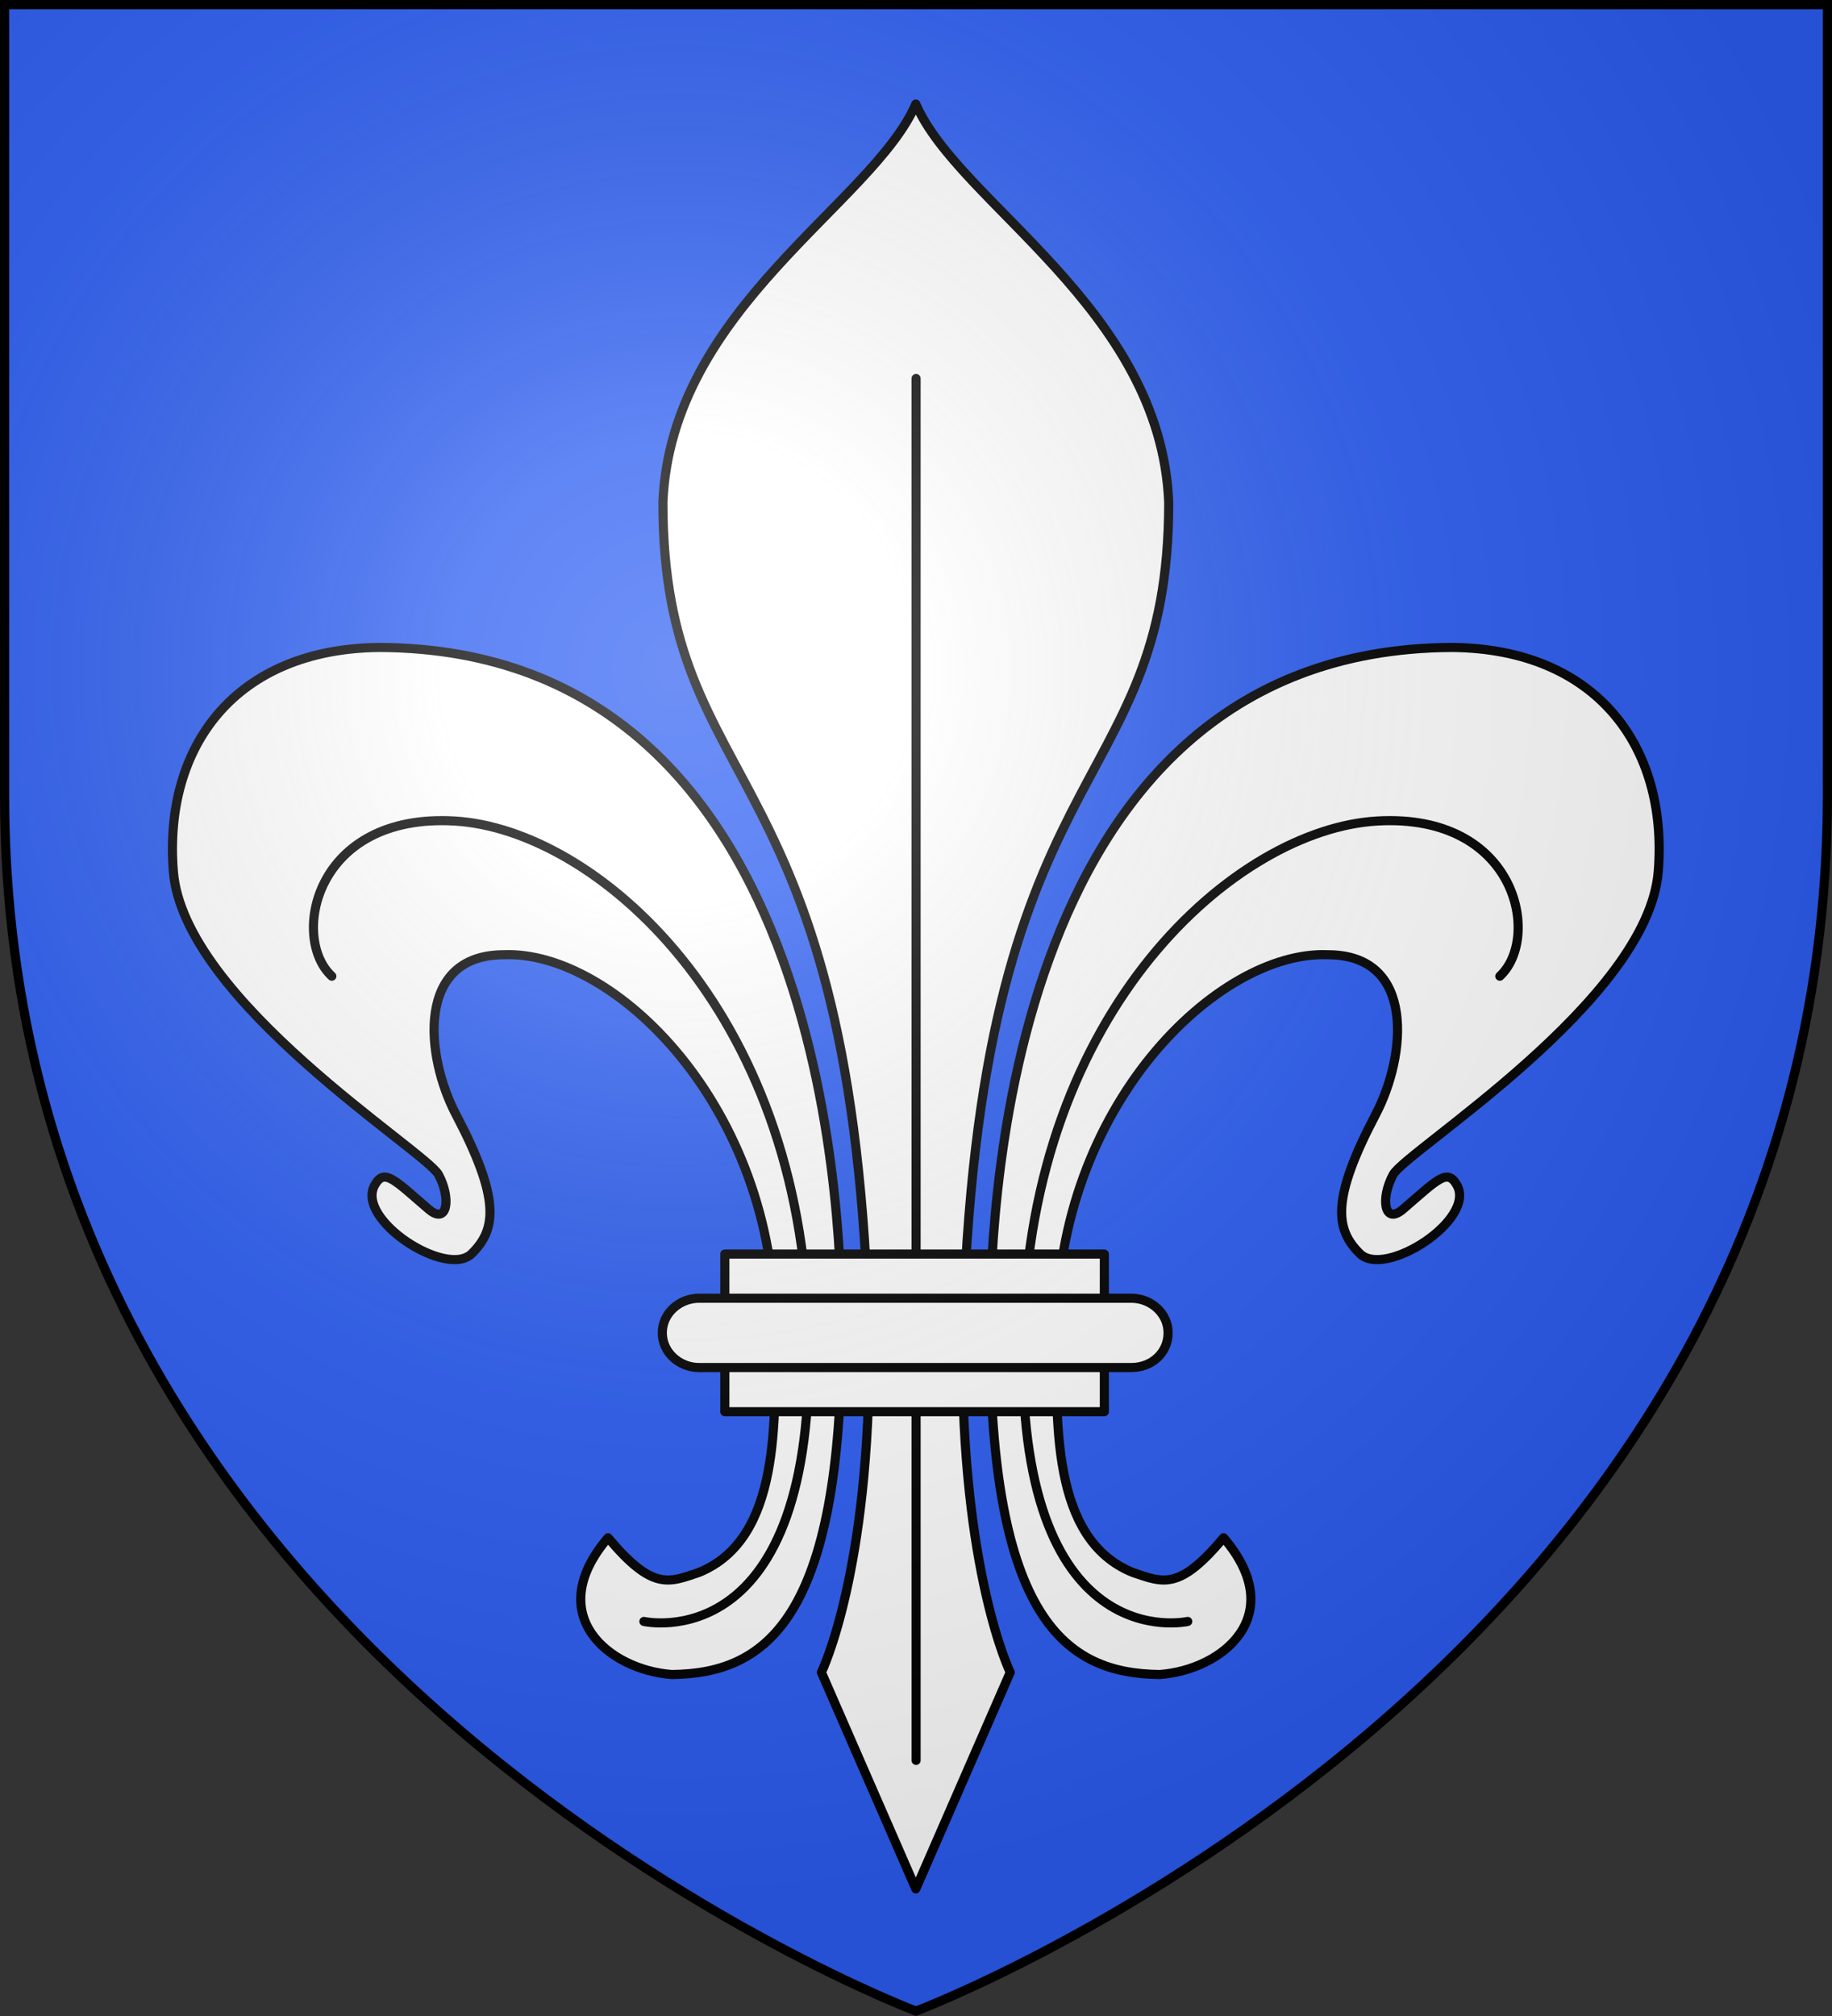
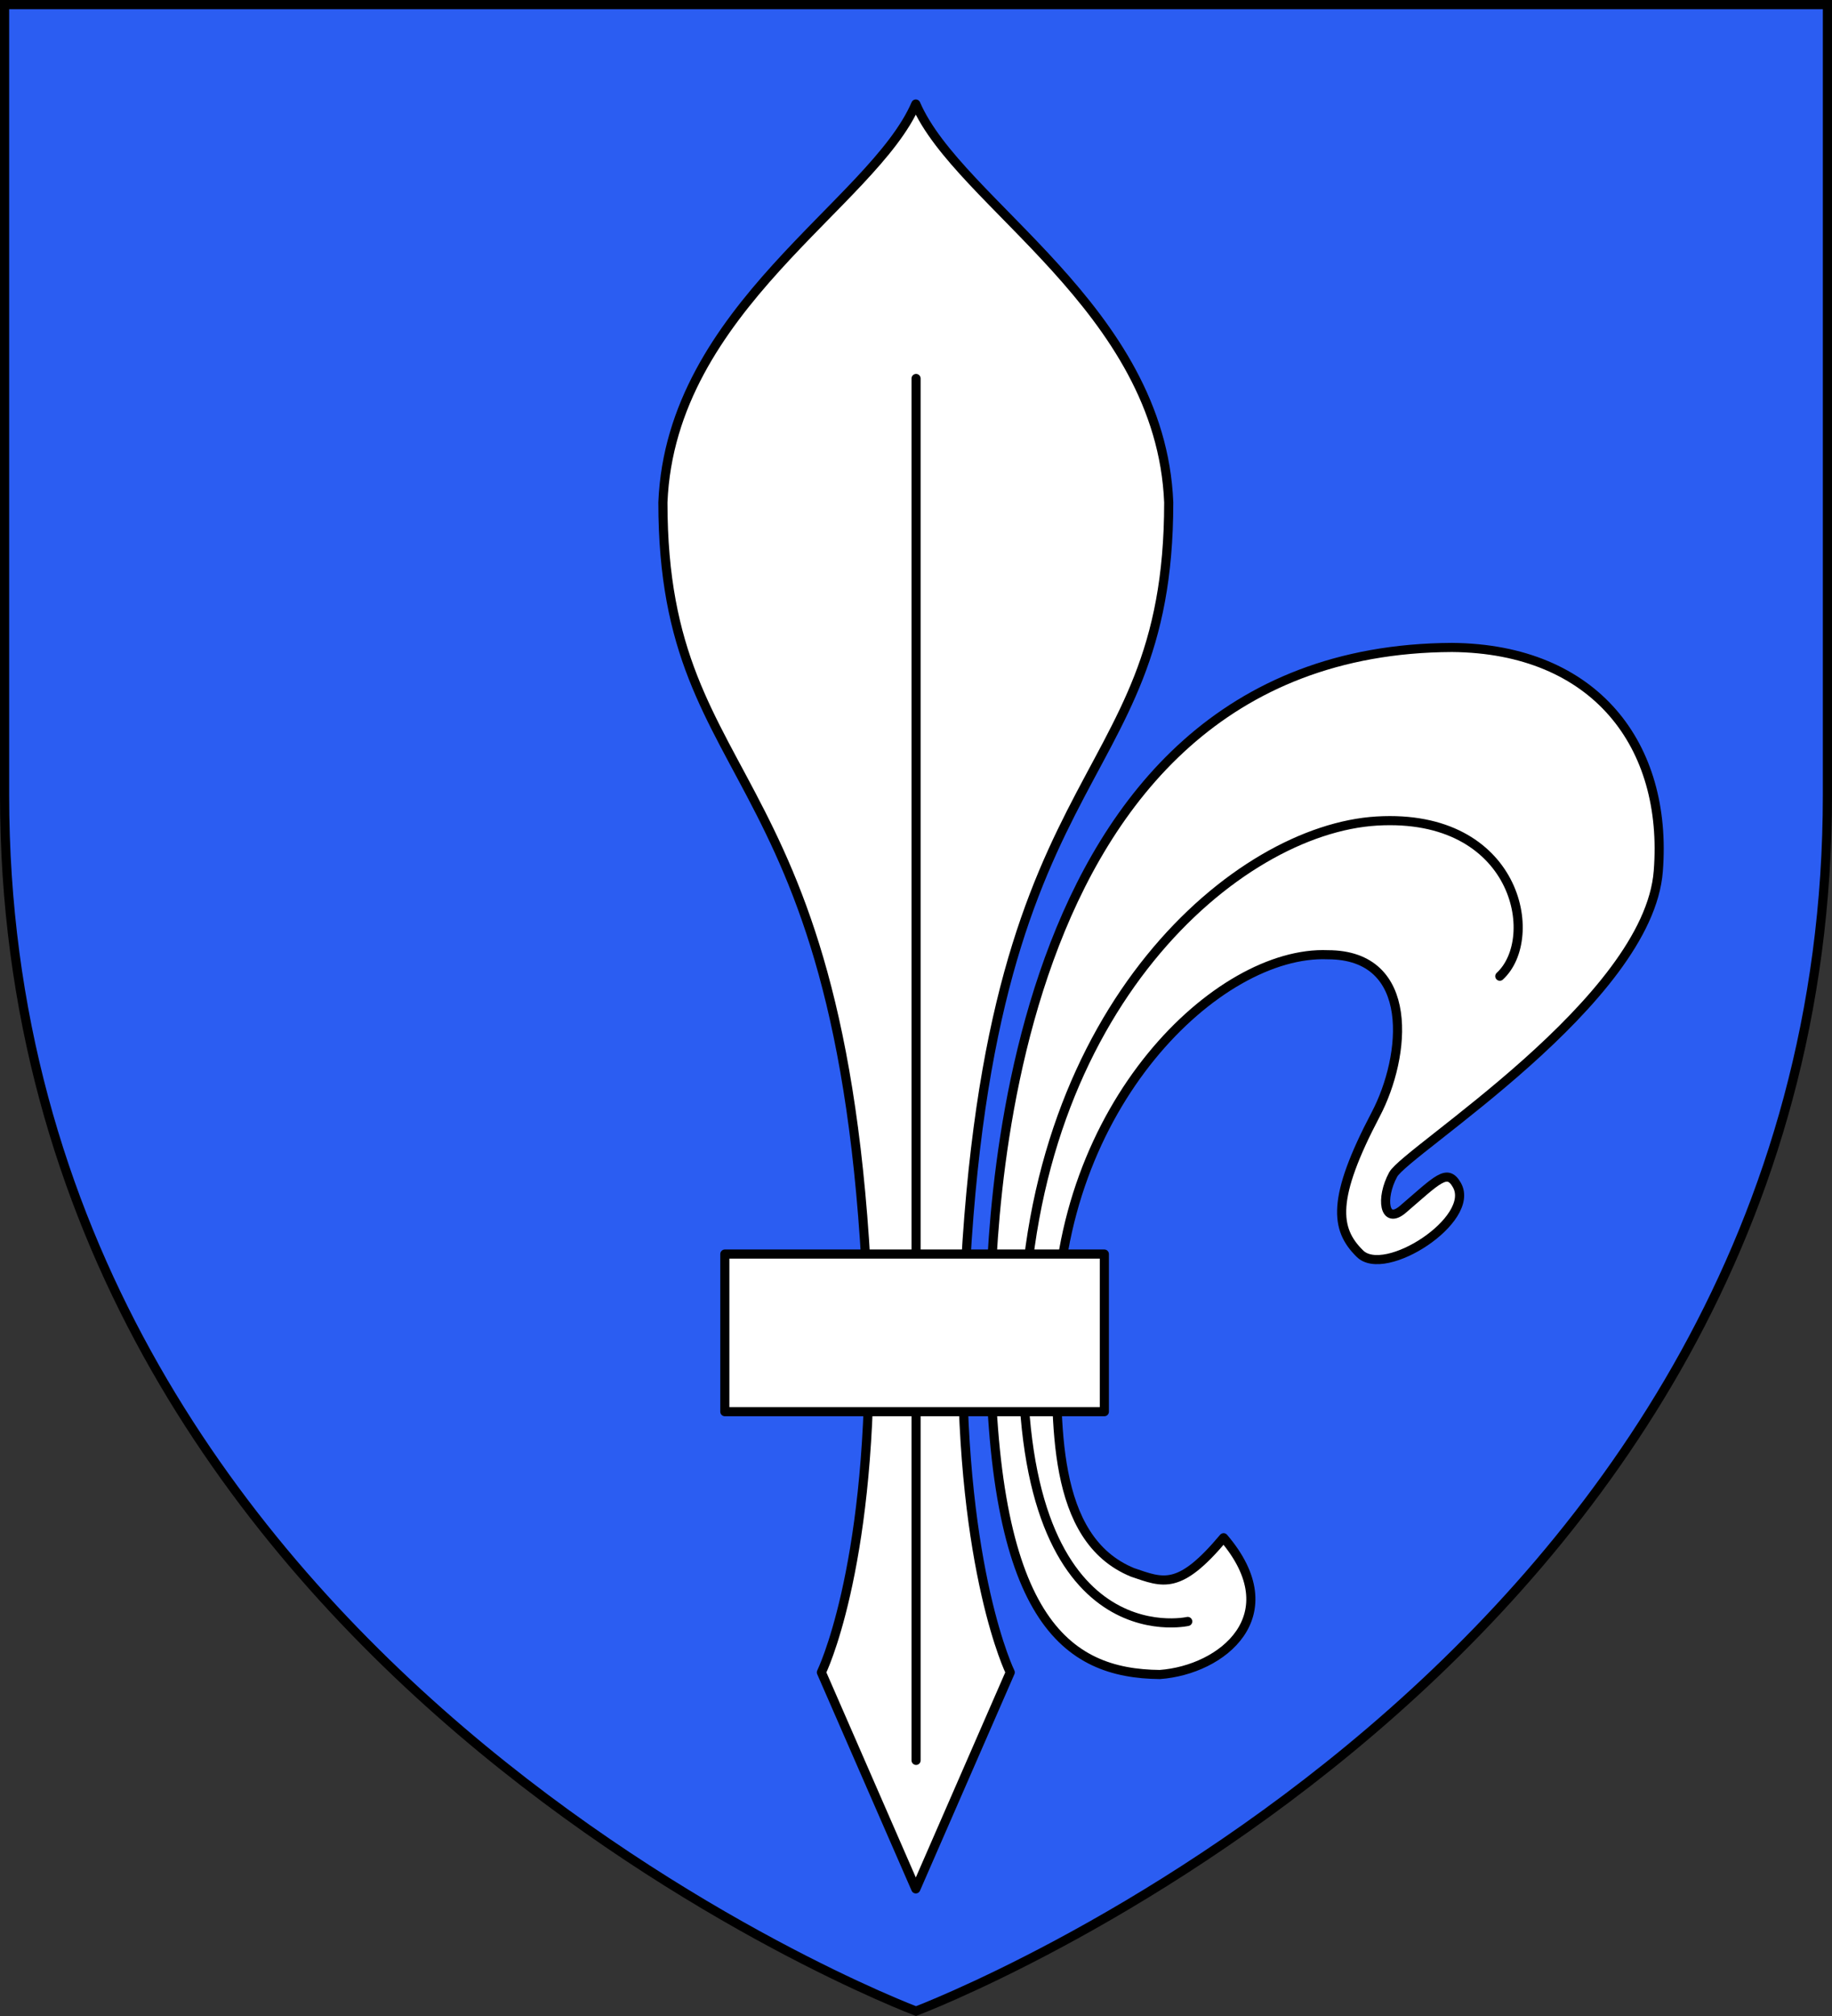
<svg xmlns="http://www.w3.org/2000/svg" width="600" height="660">
  <rect width="100%" height="100%" fill="#333333" stroke="none" />
  <radialGradient id="a" cx="-444.41" cy="376.508" r="299.822" gradientTransform="matrix(1.353 0 0 -1.35 823.405 727.54)" gradientUnits="userSpaceOnUse">
    <stop offset="0" stop-color="#fff" stop-opacity=".314" />
    <stop offset=".19" stop-color="#fff" stop-opacity=".251" />
    <stop offset=".6" stop-color="#6b6b6b" stop-opacity=".126" />
    <stop offset="1" stop-opacity=".126" />
  </radialGradient>
  <path fill="#2b5df2" d="M300 1.5H1.5v258.836C1.5 546.097 300 658.5 300 658.5s298.5-112.403 298.5-398.164V1.5z" />
  <g fill="#fff" stroke="#000" stroke-linecap="round" stroke-linejoin="round" stroke-width="2.975">
    <path d="M324.2 436c0-26.8 1.2-222.1 150.7-222.8 46.9.4 70.5 32.1 67.3 72.9-3.2 42.3-82.317 91.262-86.5 99s-2.945 16.562 3.2 11.3c11.273-9.652 14.419-13.488 17.6-7.9 6.391 11.228-23.6 30.6-31.7 22.3-8-7.9-9.265-17.792 5.2-45.3 10.026-19.065 13.2-52.1-15.6-52.1-35.7-1.5-88.5 49.1-88.5 122.8 0 29.1-2 67.6 24.8 78.6 10 3.4 15.2 6 29.7-11.3 21.6 25.3-.4 43.1-20.8 44.6-30.5-.3-55.4-17.7-55.4-112.1" transform="translate(-1.261 -2.09)scale(1.004)" />
    <path fill="none" d="M490.5 320.4c13.6-12.5 5.6-53.3-40.1-50.6s-113 60.8-115.4 167.3c-2.8 106.5 53.7 93.7 53.7 93.7" transform="translate(-1.261 -2.09)scale(1.004)" />
-     <path d="M275.8 436c0-26.8-1.2-222.1-150.7-222.8-46.9.4-70.5 32.1-67.3 72.9 3.2 42.3 82.317 91.262 86.5 99s2.945 16.562-3.2 11.3c-11.273-9.652-14.419-13.488-17.6-7.9-6.391 11.228 23.6 30.6 31.7 22.3 8-7.9 9.265-17.792-5.2-45.3-10.026-19.065-13.2-52.1 15.6-52.1 35.7-1.5 88.5 49.1 88.5 122.8 0 29.1 2 67.6-24.8 78.6-10 3.4-15.2 6-29.7-11.3-21.6 25.3.4 43.1 20.8 44.6 30.5-.3 55.4-17.7 55.4-112.1" transform="translate(-1.261 -2.09)scale(1.004)" />
-     <path fill="none" d="M109.5 320.4c-13.6-12.5-5.6-53.3 40.1-50.6s113 60.8 115.4 167.3c2.8 106.5-53.7 93.7-53.7 93.7" transform="translate(-1.261 -2.09)scale(1.004)" />
    <path d="M300 36c-14 32.5-79.9 66.5-82.5 129.9 0 98.6 62.5 79.7 67.3 274.6.4 74.4-15.6 106.9-15.6 106.9L300 618l30.8-70.6s-16-32.5-15.6-106.9c4.8-194.9 67.3-176 67.3-274.6C379.9 102.5 314 68.5 300 36M300.086 125.5v450.6" transform="translate(-1.261 -2.09)scale(1.004)" />
    <path d="M237.7 411h123.8v51.4H237.7z" transform="translate(-1.261 -2.09)scale(1.004)" />
-     <path d="M229.3 425.4h141c6.4 0 12 4.9 12 11.3s-5.2 11.3-12 11.3h-141c-6.4 0-12-4.9-12-11.3s5.6-11.3 12-11.3" transform="translate(-1.261 -2.09)scale(1.004)" />
  </g>
-   <path fill="url(#a)" d="M299.9 658.5s298.6-112.403 298.6-398.164V1.5H1.5v258.836C1.5 546.097 299.9 658.5 299.9 658.5" />
  <path fill="none" stroke="#000" stroke-miterlimit="10" stroke-width="3" d="M300 1.5H1.5v258.796C1.5 546.012 300 658.397 300 658.397s298.5-112.385 298.5-398.101V1.5z" />
</svg>